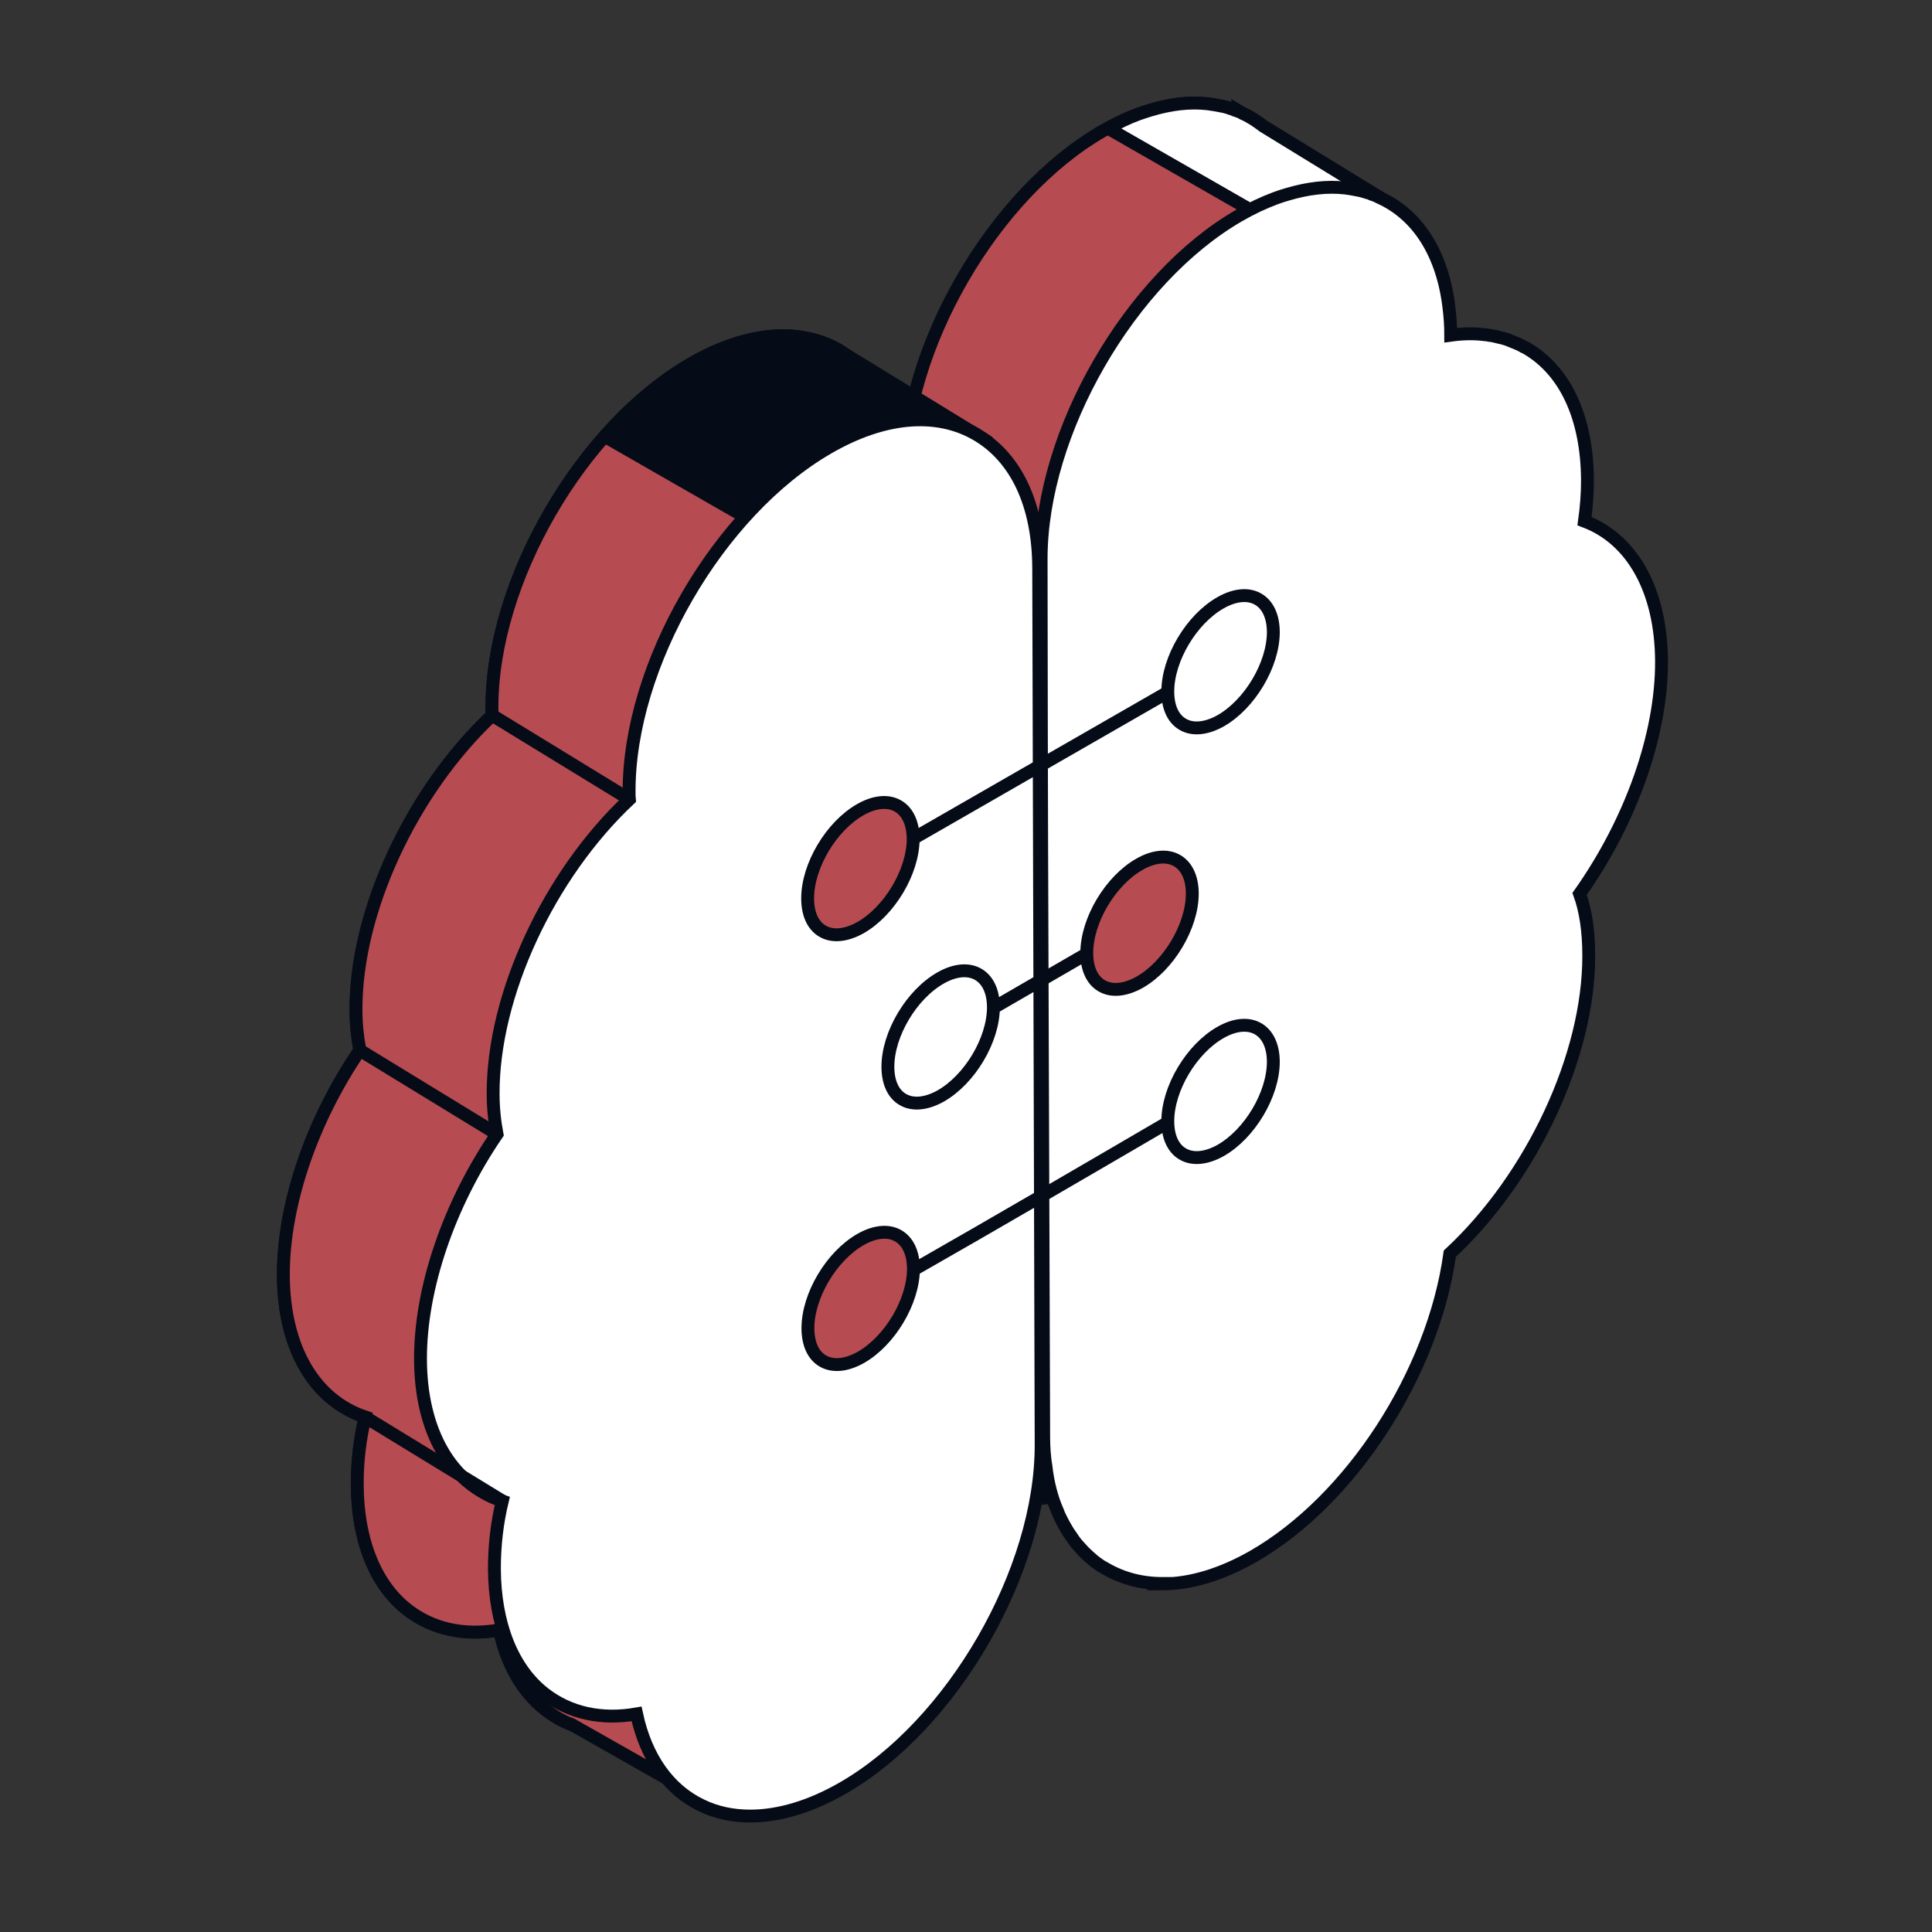
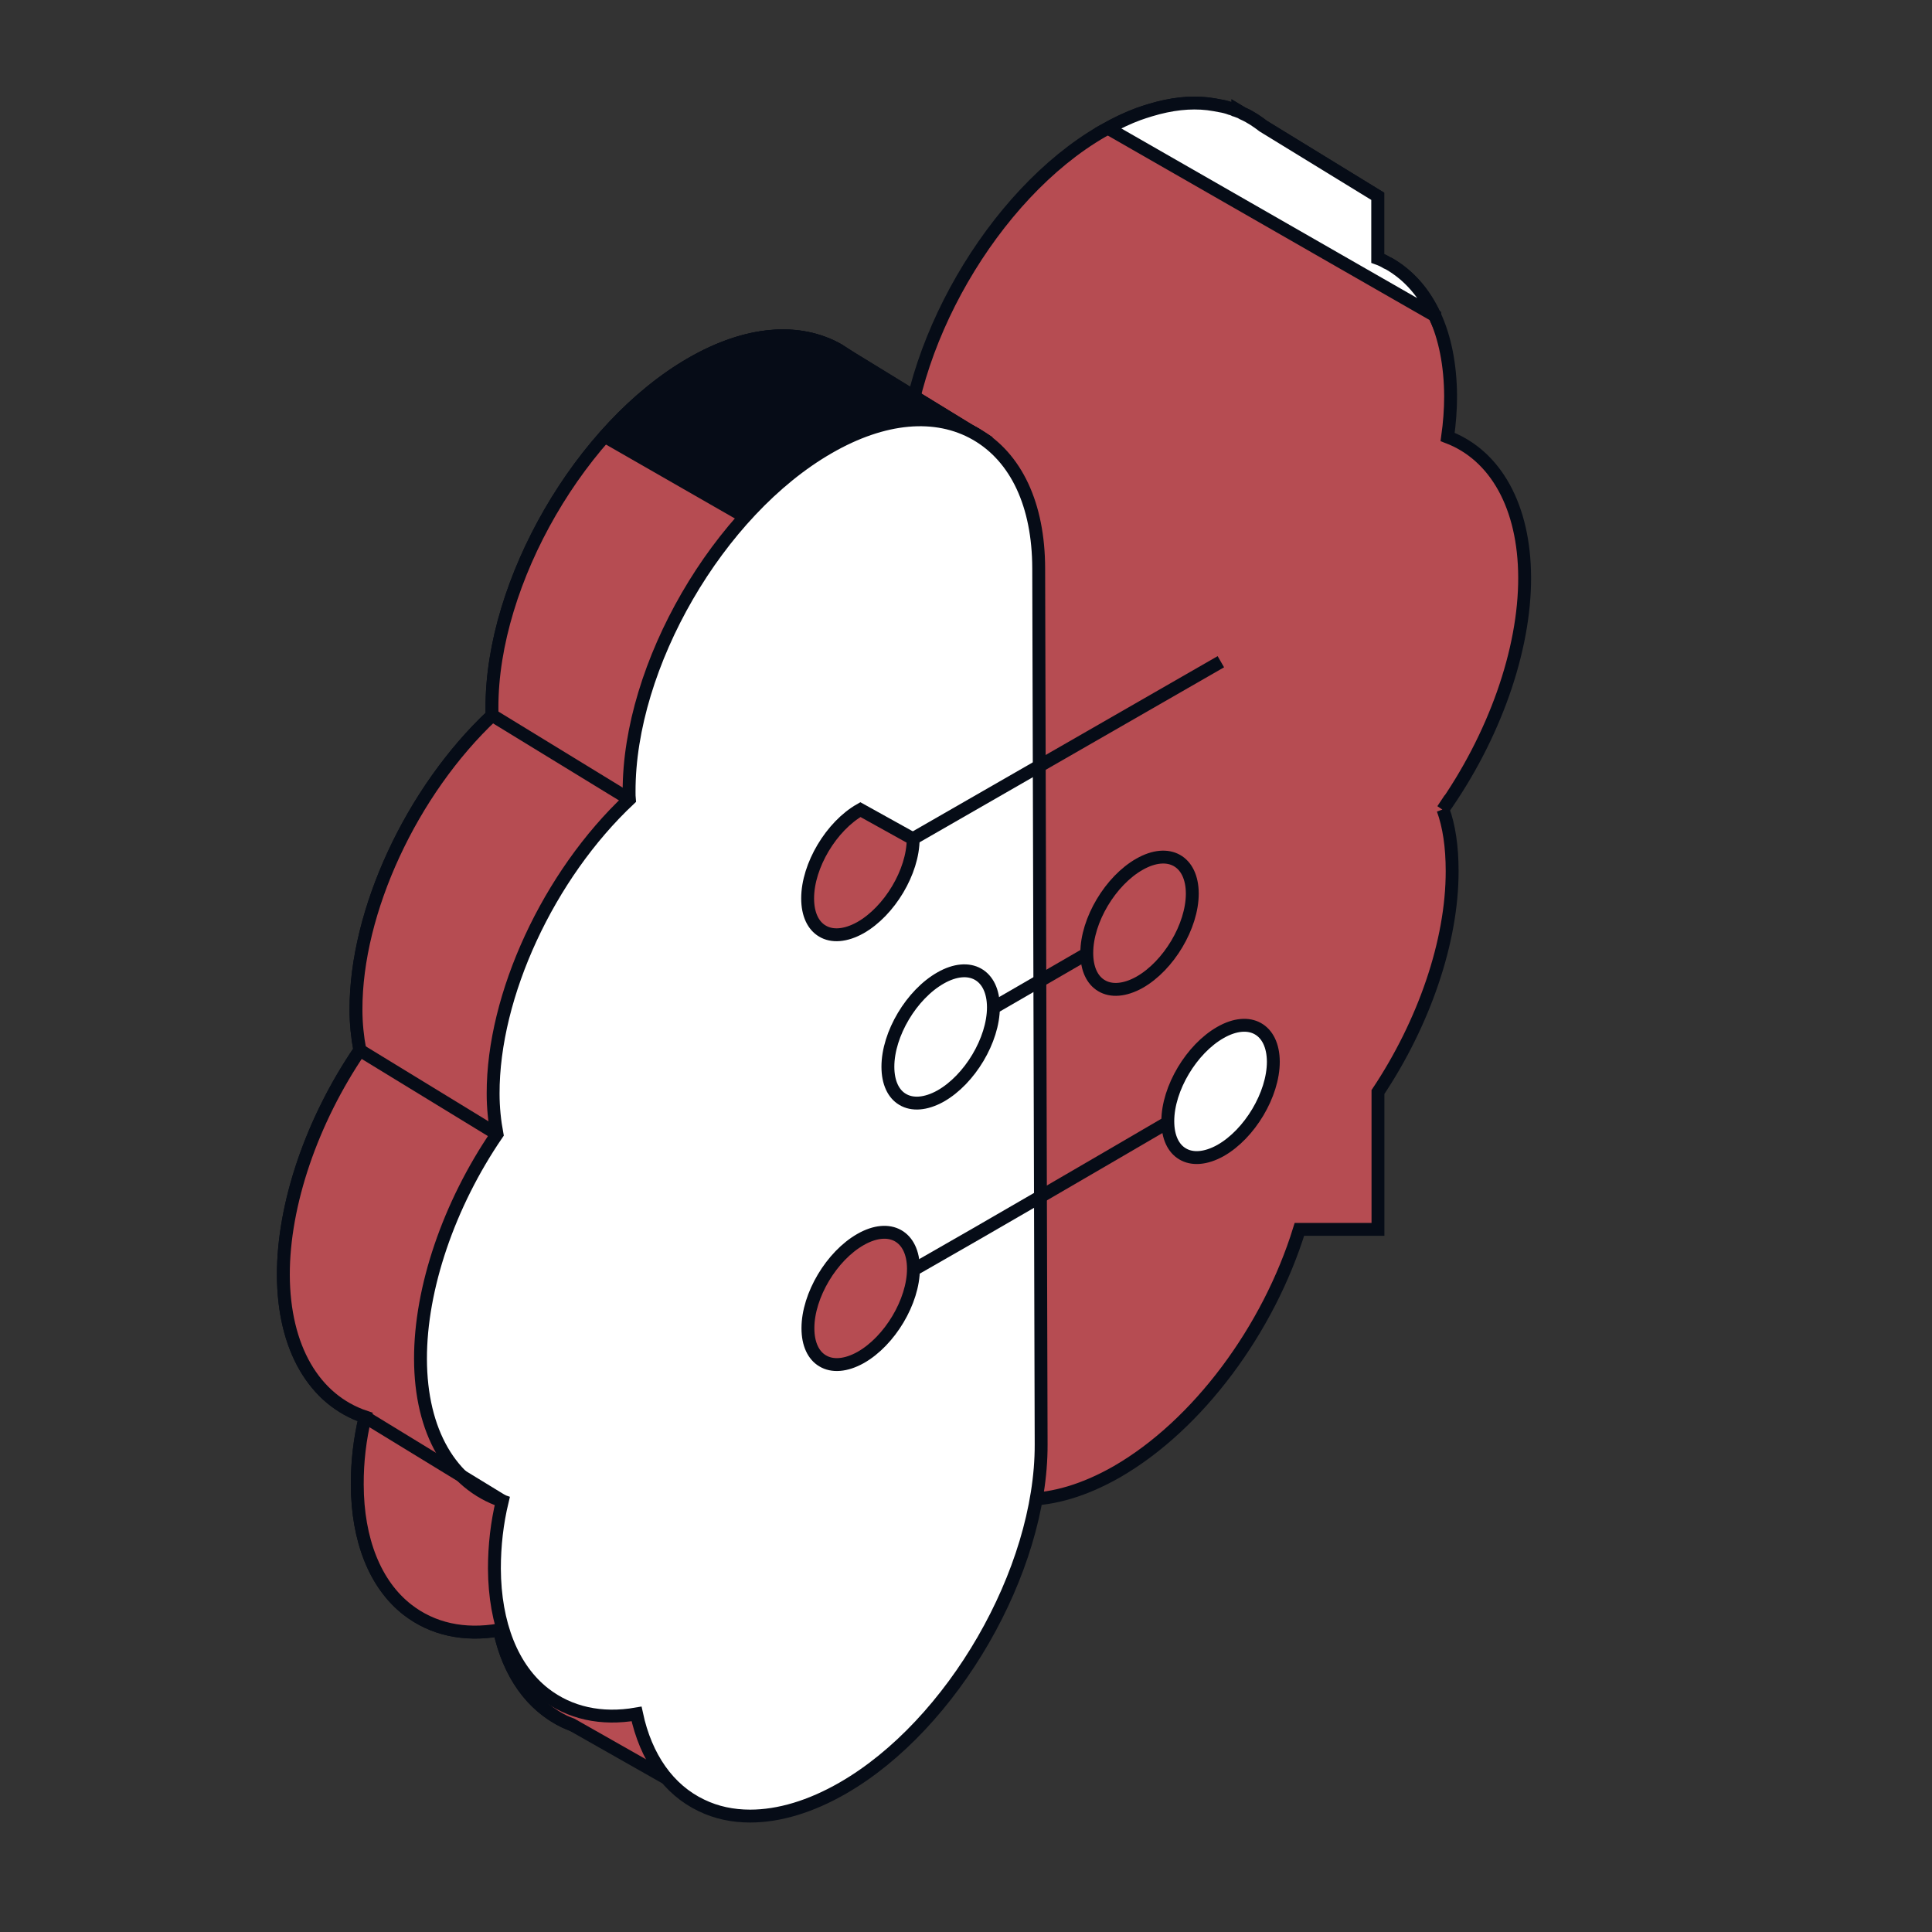
<svg xmlns="http://www.w3.org/2000/svg" width="150" height="150" viewBox="0 0 150 150" fill="none">
  <rect x="0" y="0" width="150" height="150" fill="#333333" stroke="none" />
  <path d="M112.013 62.868C116.019 57.201 118.393 50.487 118.373 44.821C118.353 39.344 116.129 35.344 112.393 33.927C112.544 32.86 112.624 31.802 112.624 30.765C112.604 25.897 110.911 22.245 107.856 20.48C107.806 20.45 107.736 20.42 107.666 20.39C107.455 20.26 107.225 20.151 106.975 20.061V15.242L98.09 9.795C97.609 9.426 97.108 9.087 96.558 8.838C96.507 8.818 96.457 8.798 96.417 8.768L96.117 8.588V8.638C96.037 8.608 95.957 8.568 95.867 8.548C95.716 8.469 95.596 8.439 95.546 8.429C95.285 8.329 94.995 8.259 94.745 8.219C94.474 8.159 94.194 8.119 93.793 8.06C92.411 7.9 90.939 8.06 89.296 8.558C88.995 8.648 88.695 8.748 88.385 8.858C87.473 9.197 86.522 9.646 85.57 10.194C77.096 15.083 70.195 27.024 70.195 36.85C70.195 38.836 70.195 43.724 70.215 50.029L70.235 58.418C70.295 76.575 70.376 99.869 70.396 104.887V105.106C70.396 105.465 70.416 105.834 70.436 106.174C70.456 106.573 70.506 106.952 70.566 107.271C70.716 108.588 71.037 109.795 71.467 110.782C71.527 110.962 71.597 111.122 71.768 111.461C72.008 111.95 72.279 112.419 72.569 112.798C72.759 113.097 72.95 113.336 73.15 113.546C73.17 113.576 73.2 113.606 73.23 113.636C73.501 113.955 73.821 114.254 74.122 114.504C74.332 114.683 74.562 114.853 74.843 115.052L75.233 115.272C76.546 116.03 78.018 116.409 79.62 116.409C81.814 116.409 84.218 115.691 86.702 114.274C93.022 110.633 98.491 103.201 100.885 95.449H106.985V84.785C110.54 79.448 112.754 73.113 112.744 67.626C112.744 65.731 112.503 64.125 112.033 62.838L112.013 62.868Z" fill="#B64C52" stroke="#060C17" stroke-miterlimit="10" />
  <path d="M26.578 108.987C26.408 108.987 26.237 108.937 26.097 108.827C25.767 108.588 25.436 108.318 25.156 108.019C24.855 107.69 24.865 107.191 25.186 106.882C25.506 106.573 26.017 106.573 26.328 106.882C26.558 107.111 26.808 107.321 27.069 107.51C27.429 107.78 27.509 108.288 27.239 108.648C27.079 108.857 26.828 108.977 26.588 108.977L26.578 108.987Z" fill="white" stroke="#060C17" stroke-miterlimit="10" />
  <path d="M64.729 28.73C64.589 28.73 64.459 28.7 64.328 28.63L63.908 28.401C63.798 28.341 63.687 28.291 63.567 28.241C63.157 28.071 62.966 27.593 63.136 27.183C63.307 26.774 63.778 26.575 64.188 26.735C64.318 26.784 64.439 26.834 64.539 26.884L64.659 26.944C64.829 27.034 64.999 27.124 65.16 27.223C65.54 27.453 65.661 27.942 65.43 28.321C65.28 28.58 65.01 28.72 64.729 28.72V28.73Z" fill="white" stroke="#060C17" stroke-miterlimit="10" />
  <path d="M47.601 134.485C46.239 134.485 44.967 134.216 43.815 133.657C41.261 132.44 39.498 129.936 38.777 126.554C36.032 127.033 33.569 126.485 31.625 124.978C29.131 123.033 27.759 119.581 27.739 115.272C27.739 113.486 27.94 111.73 28.35 110.024C24.374 108.687 22.01 104.637 22 98.991C21.99 93.524 24.194 87.02 27.94 81.543C27.749 80.535 27.639 79.478 27.639 78.4C27.619 70.759 31.946 61.431 38.216 55.545C38.196 55.356 38.196 55.166 38.196 54.967C38.166 45.16 45.117 33.159 53.691 28.231C57.948 25.777 62.014 25.408 65.129 27.194C68.254 28.989 69.987 32.68 69.997 37.608L70.187 105.635C70.217 115.451 63.306 127.412 54.793 132.311C52.279 133.757 49.825 134.485 47.591 134.485H47.601Z" fill="white" stroke="#060C17" stroke-miterlimit="10" />
  <path d="M65.299 27.303C65.239 27.264 65.189 27.224 65.129 27.184C62.014 25.398 57.948 25.767 53.691 28.221C45.117 33.149 38.166 45.151 38.196 54.957C38.196 55.156 38.196 55.346 38.216 55.535C31.956 61.421 27.619 70.749 27.639 78.391C27.639 79.468 27.749 80.525 27.94 81.533C24.204 87.02 21.99 93.514 22 98.981C22.02 104.627 24.374 108.678 28.35 110.014C27.94 111.72 27.729 113.476 27.739 115.262C27.749 119.571 29.131 123.023 31.625 124.969C33.569 126.485 36.032 127.024 38.777 126.545C39.338 129.198 40.56 131.303 42.283 132.68L42.373 132.75C42.823 133.099 43.294 133.408 43.815 133.658C43.995 133.747 44.186 133.817 44.376 133.887L51.778 138.087L56.746 132.311L55.834 131.642C59.42 129.298 62.665 125.747 65.159 121.676V123.592H76.558V34.217L65.299 27.313V27.303Z" fill="#B64C52" stroke="#060C17" stroke-miterlimit="10" />
  <path d="M65.126 27.194C62.011 25.408 57.945 25.777 53.688 28.231C51.274 29.618 48.99 31.583 46.957 33.887L76.564 50.867V34.227L65.306 27.323C65.246 27.283 65.196 27.243 65.136 27.203L65.126 27.194Z" fill="#060C17" stroke="#060C17" stroke-linejoin="round" />
-   <path d="M37.222 115.501C37.052 115.501 36.882 115.451 36.742 115.342C36.411 115.102 36.081 114.833 35.8 114.534C35.5 114.204 35.51 113.706 35.83 113.396C36.151 113.087 36.661 113.087 36.972 113.396C37.202 113.626 37.453 113.835 37.713 114.025C38.074 114.294 38.154 114.803 37.883 115.162C37.723 115.372 37.473 115.491 37.232 115.491L37.222 115.501Z" fill="white" stroke="#060C17" stroke-miterlimit="10" />
  <path d="M75.385 35.244C75.245 35.244 75.115 35.214 74.985 35.145L74.564 34.915C74.454 34.855 74.344 34.805 74.223 34.755C73.813 34.586 73.623 34.107 73.793 33.698C73.963 33.289 74.434 33.09 74.844 33.249C74.975 33.299 75.095 33.349 75.195 33.399L75.315 33.459C75.485 33.548 75.656 33.638 75.816 33.738C76.197 33.967 76.317 34.456 76.086 34.835C75.936 35.095 75.666 35.234 75.385 35.234V35.244Z" fill="white" stroke="#060C17" stroke-miterlimit="10" />
  <path d="M58.248 141C56.885 141 55.613 140.731 54.462 140.172C51.907 138.955 50.145 136.451 49.423 133.069C46.679 133.548 44.215 132.999 42.272 131.493C39.778 129.548 38.406 126.096 38.386 121.786C38.386 120.001 38.586 118.245 38.997 116.539C35.02 115.202 32.657 111.152 32.647 105.505C32.636 100.039 34.84 93.534 38.586 88.057C38.396 87.05 38.286 85.992 38.286 84.915C38.266 77.273 42.593 67.946 48.862 62.06C48.843 61.87 48.843 61.681 48.843 61.481C48.812 51.675 55.764 39.674 64.337 34.746C68.594 32.291 72.661 31.922 75.776 33.708C78.901 35.504 80.633 39.195 80.644 44.123L80.834 112.149C80.864 121.966 73.953 133.927 65.439 138.825C62.925 140.272 60.471 141 58.238 141H58.248Z" fill="white" stroke="#060C17" stroke-miterlimit="10" />
  <path d="M111.392 24.51C110.581 22.744 109.389 21.367 107.847 20.48C107.797 20.45 107.727 20.42 107.656 20.39C107.446 20.26 107.216 20.151 106.965 20.061V15.242L98.081 9.795C97.6 9.426 97.099 9.087 96.548 8.838C96.498 8.818 96.448 8.798 96.408 8.768L96.108 8.588V8.638C96.028 8.608 95.947 8.568 95.857 8.548C95.707 8.469 95.587 8.439 95.537 8.429C95.276 8.329 94.986 8.259 94.735 8.219C94.465 8.159 94.184 8.119 93.784 8.06C92.402 7.9 90.929 8.06 89.287 8.558C88.986 8.648 88.686 8.748 88.375 8.858C87.614 9.137 86.813 9.516 86.022 9.955L111.392 24.5V24.51Z" fill="white" stroke="#060C17" stroke-miterlimit="10" />
-   <path d="M90.257 122.943C88.665 122.943 87.182 122.564 85.87 121.806L85.48 121.587C85.189 121.387 84.959 121.227 84.758 121.038C84.458 120.779 84.137 120.489 83.867 120.17C83.867 120.17 83.817 120.11 83.787 120.08C83.586 119.871 83.396 119.631 83.206 119.332C82.925 118.953 82.655 118.484 82.404 117.995C82.234 117.656 82.164 117.496 82.104 117.317C81.663 116.329 81.343 115.112 81.203 113.805C81.142 113.476 81.102 113.107 81.072 112.708C81.052 112.369 81.032 112.01 81.032 111.641V111.421C81.012 106.403 80.932 83.109 80.872 64.953L80.852 56.563C80.842 50.258 80.832 45.37 80.832 43.385C80.832 33.548 87.733 21.617 96.207 16.729C97.158 16.18 98.11 15.731 99.021 15.392C99.332 15.282 99.632 15.173 99.933 15.093C101.576 14.604 103.048 14.444 104.43 14.594C104.831 14.654 105.121 14.694 105.382 14.754C105.622 14.793 105.913 14.873 106.183 14.963C106.233 14.963 106.353 15.003 106.504 15.083C106.744 15.153 106.974 15.262 107.185 15.372C110.14 16.739 112.033 19.782 112.503 23.931C112.583 24.6 112.634 25.288 112.634 26.026C113.555 25.897 114.456 25.877 115.278 25.987C115.288 25.987 115.448 25.987 115.628 26.036C115.809 26.046 116.129 26.116 116.46 26.206C116.73 26.256 117.061 26.366 117.431 26.525C117.431 26.525 117.511 26.555 117.551 26.575C117.822 26.675 118.062 26.785 118.293 26.924C118.363 26.954 118.433 26.984 118.483 27.014C121.538 28.77 123.23 32.431 123.251 37.299C123.251 38.337 123.17 39.394 123.02 40.462C126.756 41.868 128.98 45.879 129 51.355C129.02 57.022 126.646 63.736 122.64 69.402C123.11 70.689 123.351 72.295 123.351 74.191C123.371 81.942 118.944 91.419 112.563 97.335C111.281 106.623 104.901 116.469 97.308 120.838C94.824 122.255 92.421 122.973 90.227 122.973L90.257 122.943Z" fill="white" stroke="#060C17" stroke-miterlimit="10" />
  <path d="M48.86 62.05L38.213 55.536" stroke="#060C17" stroke-miterlimit="10" />
  <path d="M38.597 88.057L27.939 81.543" stroke="#060C17" stroke-miterlimit="10" />
  <path d="M39.014 116.538L28.357 110.024" stroke="#060C17" stroke-miterlimit="10" />
  <path d="M66.822 67.447L94.787 51.376" stroke="#060C17" stroke-linejoin="round" />
-   <path d="M66.802 62.858C64.548 64.135 62.705 67.207 62.705 69.751C62.705 70.988 63.136 71.866 63.847 72.285C64.588 72.734 65.64 72.674 66.802 72.025C69.055 70.749 70.898 67.676 70.898 65.132C70.888 62.608 69.065 61.571 66.802 62.858Z" fill="#B64C52" stroke="#060C17" stroke-miterlimit="10" />
-   <path d="M94.765 46.797C92.511 48.074 90.668 51.146 90.668 53.69C90.668 54.927 91.099 55.805 91.81 56.224C92.551 56.673 93.603 56.613 94.765 55.965C97.018 54.688 98.861 51.615 98.861 49.071C98.851 46.547 97.028 45.51 94.765 46.797Z" fill="white" stroke="#060C17" stroke-miterlimit="10" />
+   <path d="M66.802 62.858C64.548 64.135 62.705 67.207 62.705 69.751C62.705 70.988 63.136 71.866 63.847 72.285C64.588 72.734 65.64 72.674 66.802 72.025C69.055 70.749 70.898 67.676 70.898 65.132Z" fill="#B64C52" stroke="#060C17" stroke-miterlimit="10" />
  <path d="M88.476 71.676L73.102 80.575" stroke="#060C17" stroke-linejoin="round" />
  <path d="M73.032 75.926C70.778 77.203 68.936 80.276 68.936 82.82C68.936 84.057 69.366 84.935 70.077 85.354C70.819 85.802 71.87 85.743 73.032 85.094C75.286 83.817 77.129 80.745 77.129 78.201C77.119 75.677 75.296 74.639 73.032 75.926Z" fill="white" stroke="#060C17" stroke-miterlimit="10" />
  <path d="M88.474 67.097C86.22 68.374 84.377 71.447 84.377 73.991C84.377 75.228 84.808 76.106 85.519 76.525C86.26 76.974 87.312 76.914 88.474 76.265C90.727 74.988 92.57 71.916 92.57 69.372C92.56 66.848 90.737 65.811 88.474 67.097Z" fill="#B64C52" stroke="#060C17" stroke-miterlimit="10" />
  <path d="M66.822 100.807C67.153 100.946 94.787 84.735 94.787 84.735L66.822 100.807Z" fill="white" />
  <path d="M66.822 100.807C67.153 100.946 94.787 84.735 94.787 84.735" stroke="#060C17" stroke-linejoin="round" />
  <path d="M94.765 80.156C92.511 81.433 90.668 84.506 90.668 87.05C90.668 88.287 91.099 89.165 91.81 89.584C92.551 90.032 93.603 89.973 94.765 89.324C97.018 88.047 98.861 84.975 98.861 82.431C98.851 79.907 97.028 78.869 94.765 80.156Z" fill="white" stroke="#060C17" stroke-miterlimit="10" />
  <path d="M66.823 96.228C64.57 97.504 62.727 100.577 62.727 103.121C62.727 104.358 63.157 105.236 63.868 105.655C64.61 106.104 65.661 106.044 66.823 105.395C69.077 104.119 70.92 101.046 70.92 98.502C70.91 95.978 69.087 94.941 66.823 96.228Z" fill="#B64C52" stroke="#060C17" stroke-miterlimit="10" />
</svg>